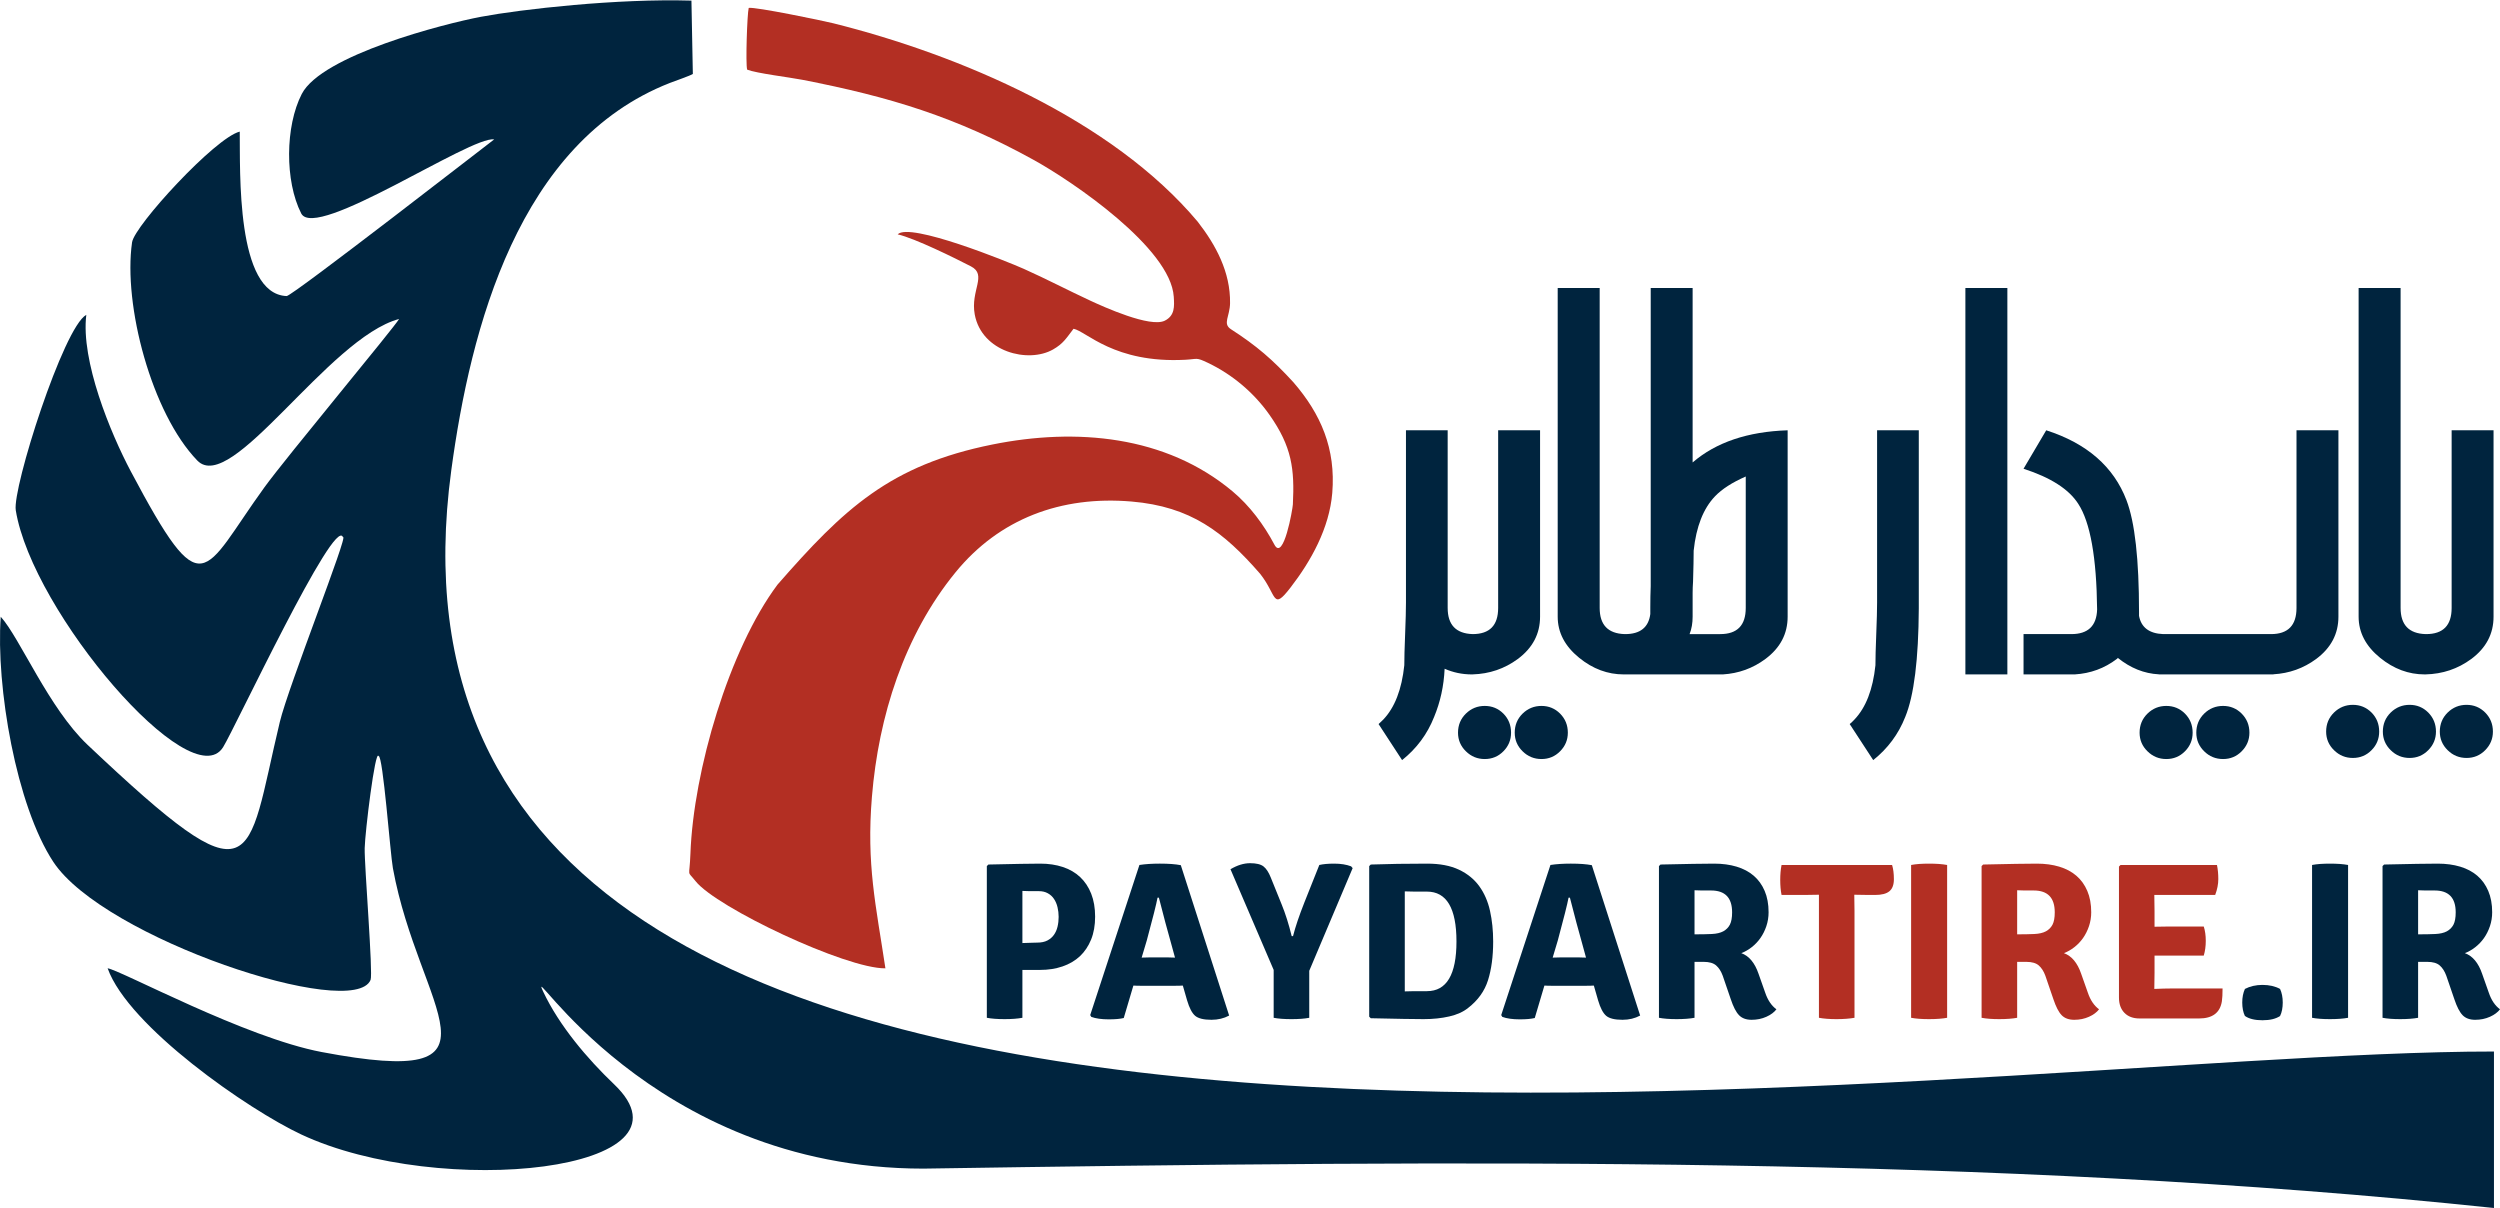
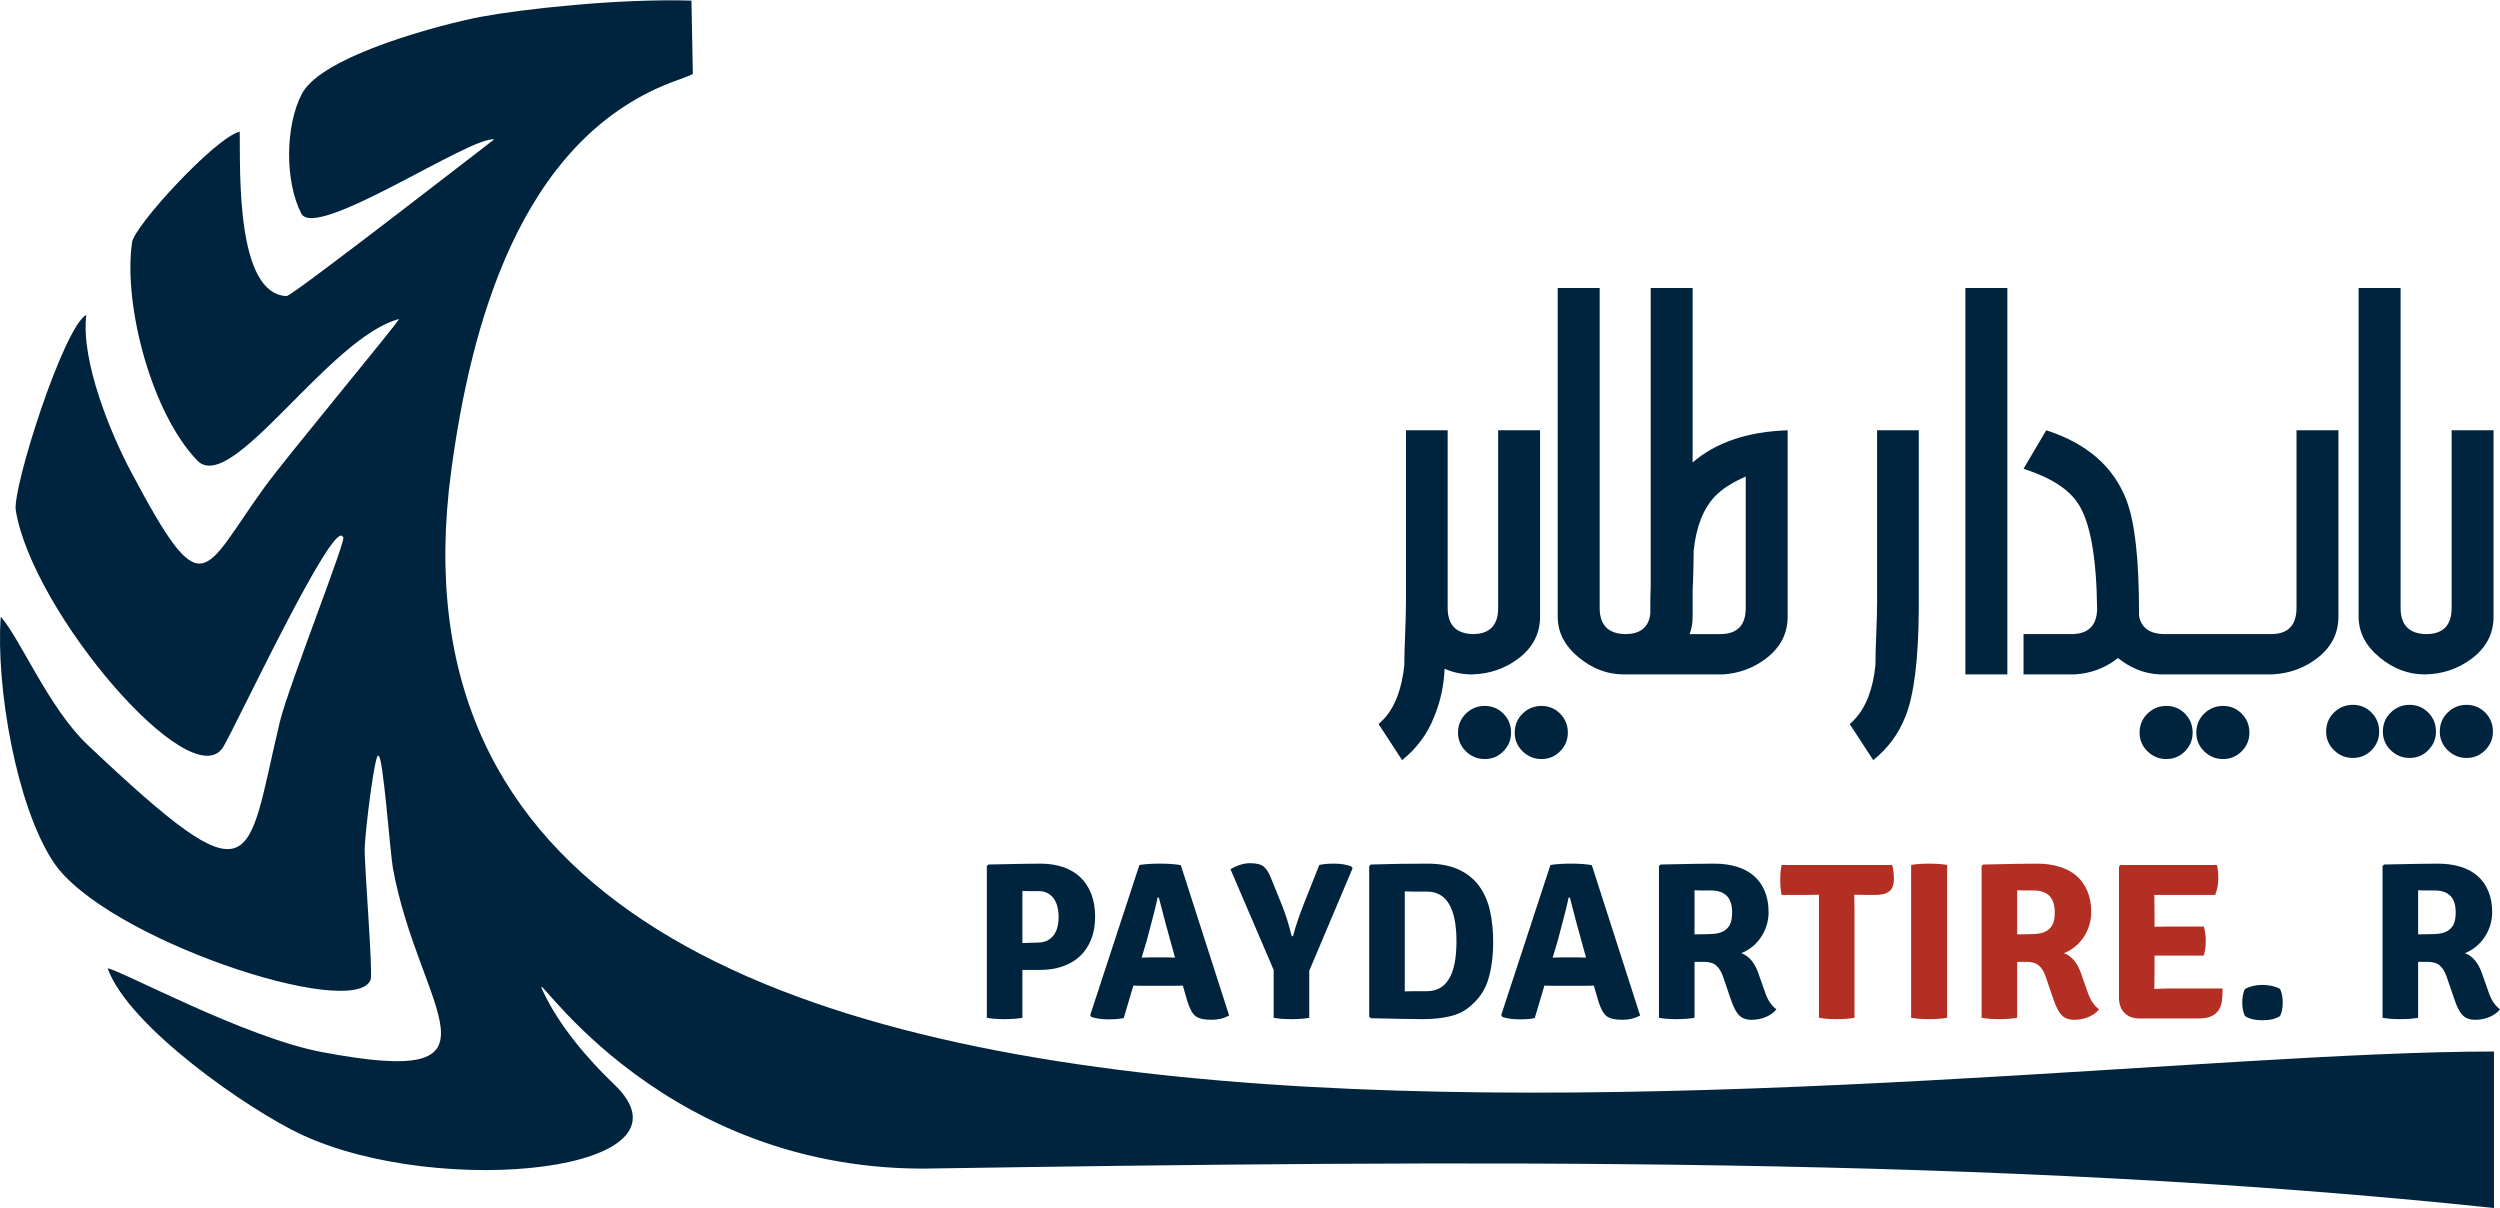
<svg xmlns="http://www.w3.org/2000/svg" xml:space="preserve" width="300px" height="145px" version="1.0" style="shape-rendering:geometricPrecision; text-rendering:geometricPrecision; image-rendering:optimizeQuality; fill-rule:evenodd; clip-rule:evenodd" viewBox="0 0 297.29 143.613">
  <defs>
    <style type="text/css">
   
    .fil0 {fill:#00243E}
    .fil1 {fill:#B32F23}
    .fil2 {fill:#00243E;fill-rule:nonzero}
    .fil3 {fill:#B32F23;fill-rule:nonzero}
   
  </style>
  </defs>
  <g id="Layer_x0020_1">
    <path class="fil0" d="M34.09 35.168c-6.054,-0.23 -5.514,-14.892 -5.58,-19.556 -2.917,0.721 -12.519,11.181 -12.805,13.163 -1.074,7.422 2.314,20.316 7.757,25.95 4.063,4.206 15.561,-14.572 23.997,-16.832 -0.543,0.983 -13.395,16.407 -16.002,20.002 -7.458,10.286 -7.207,14.505 -15.897,-1.872 -2.437,-4.594 -5.962,-13.161 -5.297,-18.621 -2.711,1.457 -8.811,20.624 -8.387,23.244 1.966,12.135 20.886,34.2 24.656,28.165 1.377,-2.204 13.267,-27.607 14.252,-24.969 0.758,-0.551 -6.5,17.762 -7.509,21.972 -4.081,17.031 -2.483,21.979 -22.857,2.724 -4.622,-4.367 -8.055,-12.729 -10.331,-15.236 -0.588,8.286 1.842,22.464 6.256,29.155 5.998,9.094 35.71,18.923 37.726,14.029 0.309,-0.751 -0.75,-13.622 -0.702,-15.667 0.045,-1.93 1.244,-11.782 1.65,-10.954 0.531,-0.098 1.385,11.594 1.705,13.341 3.109,16.978 14.859,26.27 -8.472,21.86 -9.093,-1.719 -23.711,-9.644 -25.453,-9.962 2.476,6.938 16.745,16.827 23.031,19.767 16.49,7.714 48.07,4.394 37.19,-5.977 -3.191,-3.042 -6.517,-6.969 -8.413,-10.985 -2.29,-4.85 12.476,21.021 45.205,21.021 64.336,-0.994 127.536,-1.562 186.762,4.683l0 -18.608c-65.492,-0.036 -256.629,32.355 -242.91,-69.101 2.288,-16.923 8.002,-39.04 26.001,-46.08 0.473,-0.185 2.416,-0.859 2.727,-1.066l-0.167 -8.722c-8.79,-0.268 -20.255,1.026 -25.014,1.921 -4.349,0.818 -18.941,4.557 -21.325,9.183 -1.97,3.825 -2.023,10.356 -0.065,14.204 1.684,3.309 20.199,-9.27 22.946,-8.802 -0.038,0.003 -24.025,18.651 -24.675,18.626z" />
-     <path class="fil1" d="M151.546 64.725c-1.239,-2.347 -2.929,-4.621 -4.974,-6.332 -7.96,-6.66 -18.61,-7.575 -28.551,-5.574 -12.191,2.454 -17.669,7.63 -25.563,16.665 -5.757,7.707 -9.994,22.118 -10.355,31.995 -0.11,3.01 -0.463,1.902 0.604,3.258 2.477,3.147 17.909,10.435 22.583,10.374 -1.134,-7.553 -2.272,-12.304 -1.602,-20.417 0.788,-9.556 3.823,-19.182 9.939,-26.673 5.205,-6.373 12.552,-9.132 20.934,-8.42 7.032,0.597 10.953,3.608 15.294,8.598 2.02,2.556 1.434,4.441 3.595,1.649 2.453,-3.169 4.635,-7.084 4.979,-11.268 0.433,-5.269 -1.36,-9.385 -4.61,-13.147 -2.469,-2.701 -4.392,-4.359 -7.449,-6.329 -1.005,-0.647 -0.12,-1.533 -0.096,-3.08 0.059,-3.708 -1.701,-6.945 -3.854,-9.708 -10.198,-12.141 -28.341,-19.844 -43.333,-23.588 -1.236,-0.309 -9.275,-1.972 -10.053,-1.826 -0.183,0.702 -0.385,6.677 -0.184,7.342 1.119,0.438 5.019,0.906 6.545,1.203 10.504,2.044 18.275,4.429 27.5,9.516 4.659,2.569 16.315,10.5 16.685,16.283 0.074,1.16 0.137,2.235 -1.058,2.844 -1.728,0.88 -7.301,-1.652 -8.847,-2.368 -2.665,-1.234 -5.259,-2.599 -7.926,-3.789 -1.884,-0.841 -13.578,-5.584 -14.999,-4.104 2.046,0.468 6.8,2.819 8.704,3.802 1.986,1.025 -0.074,2.855 0.46,5.726 0.832,4.468 6.367,5.837 9.306,4.164 1.218,-0.694 1.559,-1.313 2.442,-2.464 1.514,0.286 4.827,4.125 13.269,3.687 1.531,-0.08 1.261,-0.325 2.707,0.363 2.883,1.373 5.458,3.532 7.32,6.175 2.685,3.814 2.994,6.454 2.787,10.664 -0.026,0.535 -1.114,6.834 -2.199,4.779z" />
    <path class="fil2" d="M123.691 115.299l-2.111 0 0 5.694c-0.563,0.106 -1.268,0.16 -2.115,0.16 -0.865,0 -1.57,-0.054 -2.115,-0.16l0 -18.039 0.186 -0.186c1.543,-0.036 2.825,-0.063 3.845,-0.08 1.02,-0.018 1.796,-0.027 2.328,-0.027 0.975,0 1.867,0.133 2.674,0.399 0.807,0.266 1.494,0.665 2.062,1.197 0.567,0.533 1.006,1.193 1.317,1.983 0.31,0.789 0.465,1.698 0.465,2.727 0,1.029 -0.159,1.938 -0.479,2.727 -0.323,0.789 -0.767,1.45 -1.334,1.982 -0.572,0.532 -1.26,0.936 -2.071,1.211 -0.807,0.275 -1.694,0.412 -2.652,0.412zm-2.111 -9.392l0 6.199c0.501,-0.017 0.896,-0.031 1.193,-0.039 0.293,-0.009 0.483,-0.014 0.572,-0.014 0.483,0 0.887,-0.084 1.206,-0.252 0.324,-0.169 0.581,-0.391 0.776,-0.666 0.195,-0.275 0.342,-0.598 0.43,-0.971 0.089,-0.372 0.133,-0.763 0.133,-1.17 0,-0.391 -0.044,-0.772 -0.133,-1.145 -0.088,-0.372 -0.226,-0.7 -0.416,-0.984 -0.187,-0.284 -0.43,-0.51 -0.737,-0.678 -0.301,-0.169 -0.66,-0.253 -1.068,-0.253 -0.413,0 -0.776,0 -1.1,0 -0.319,0 -0.608,-0.009 -0.856,-0.027z" />
    <path id="_1" class="fil2" d="M135.841 117.188c-0.479,0 -0.833,-0.008 -1.064,-0.026l-1.144 3.858c-0.426,0.106 -1.02,0.159 -1.783,0.159 -0.851,0 -1.543,-0.097 -2.075,-0.292l-0.133 -0.213 5.853 -17.853c0.692,-0.107 1.499,-0.16 2.422,-0.16 1.046,0 1.88,0.062 2.501,0.186l5.747 17.88c-0.621,0.337 -1.322,0.505 -2.102,0.505 -0.923,0 -1.57,-0.159 -1.943,-0.478 -0.372,-0.32 -0.691,-0.932 -0.957,-1.836l-0.506 -1.756c-0.23,0.018 -0.576,0.026 -1.037,0.026l-3.779 0zm-0.08 -3.352l1.065 -0.027 1.942 0c0.089,0 0.244,0.005 0.466,0.014 0.221,0.009 0.386,0.013 0.492,0.013l-0.452 -1.65c-0.426,-1.49 -0.914,-3.317 -1.464,-5.481l-0.159 0c-0.142,0.763 -0.568,2.457 -1.278,5.082l-0.612 2.049z" />
    <path id="_2" class="fil2" d="M155.096 107.317l1.791 -4.496c0.457,-0.107 1.047,-0.16 1.77,-0.16 0.776,0 1.445,0.107 2.008,0.319l0.187 0.213 -5.162 12.213 0 5.587c-0.546,0.106 -1.251,0.16 -2.115,0.16 -0.865,0 -1.57,-0.054 -2.116,-0.16l0 -5.694 -5.135 -11.973c0.812,-0.479 1.588,-0.718 2.328,-0.718 0.741,0 1.273,0.129 1.601,0.386 0.328,0.257 0.612,0.696 0.861,1.317l1.281 3.166c0.466,1.135 0.865,2.403 1.206,3.805l0.16 0c0.284,-1.118 0.732,-2.439 1.335,-3.965z" />
    <path id="_3" class="fil2" d="M174.581 119.822c-0.568,0.462 -1.313,0.798 -2.235,1.011 -0.923,0.213 -1.943,0.32 -3.06,0.32 -0.55,0 -1.344,-0.009 -2.381,-0.027 -1.038,-0.018 -2.337,-0.044 -3.898,-0.08l-0.187 -0.186 0 -17.906 0.187 -0.186c1.029,-0.036 2.097,-0.063 3.206,-0.08 1.108,-0.018 2.275,-0.027 3.499,-0.027 1.507,0 2.767,0.24 3.778,0.719 1.011,0.479 1.818,1.135 2.421,1.968 0.603,0.834 1.029,1.814 1.277,2.94 0.248,1.127 0.373,2.337 0.373,3.632 0,1.774 -0.204,3.308 -0.612,4.603 -0.408,1.295 -1.198,2.395 -2.368,3.299zm-4.896 -1.995c2.341,0 3.512,-1.969 3.512,-5.907 0,-3.955 -1.171,-5.933 -3.512,-5.933 -0.568,0 -1.069,0 -1.503,0 -0.435,0 -0.812,-0.009 -1.131,-0.027l0 11.894c0.319,-0.018 0.696,-0.027 1.131,-0.027 0.434,0 0.935,0 1.503,0z" />
    <path id="_4" class="fil2" d="M184.718 117.188c-0.479,0 -0.834,-0.008 -1.064,-0.026l-1.145 3.858c-0.425,0.106 -1.019,0.159 -1.782,0.159 -0.852,0 -1.544,-0.097 -2.076,-0.292l-0.133 -0.213 5.854 -17.853c0.692,-0.107 1.499,-0.16 2.421,-0.16 1.047,0 1.88,0.062 2.501,0.186l5.747 17.88c-0.621,0.337 -1.321,0.505 -2.102,0.505 -0.922,0 -1.57,-0.159 -1.942,-0.478 -0.373,-0.32 -0.692,-0.932 -0.958,-1.836l-0.506 -1.756c-0.23,0.018 -0.576,0.026 -1.037,0.026l-3.778 0zm-0.08 -3.352l1.064 -0.027 1.942 0c0.089,0 0.244,0.005 0.466,0.014 0.222,0.009 0.386,0.013 0.492,0.013l-0.452 -1.65c-0.426,-1.49 -0.913,-3.317 -1.463,-5.481l-0.16 0c-0.142,0.763 -0.568,2.457 -1.277,5.082l-0.612 2.049z" />
    <path id="_5" class="fil2" d="M210.313 108.435c0,0.585 -0.089,1.139 -0.266,1.663 -0.177,0.523 -0.412,0.993 -0.705,1.41 -0.293,0.417 -0.639,0.78 -1.037,1.091 -0.4,0.31 -0.812,0.545 -1.238,0.705 0.923,0.337 1.605,1.153 2.049,2.448l0.798 2.261c0.302,0.887 0.745,1.543 1.331,1.969 -0.267,0.355 -0.666,0.652 -1.198,0.891 -0.532,0.24 -1.117,0.359 -1.756,0.359 -0.638,0 -1.135,-0.181 -1.49,-0.545 -0.355,-0.364 -0.683,-0.998 -0.984,-1.902l-0.958 -2.794c-0.195,-0.532 -0.457,-0.94 -0.785,-1.224 -0.328,-0.284 -0.82,-0.425 -1.477,-0.425l-1.091 0 0 6.651c-0.567,0.106 -1.277,0.16 -2.128,0.16 -0.851,0 -1.552,-0.054 -2.102,-0.16l0 -18.039 0.186 -0.186c1.543,-0.036 2.843,-0.063 3.898,-0.08 1.055,-0.018 1.885,-0.027 2.488,-0.027 0.975,0 1.862,0.12 2.66,0.359 0.799,0.24 1.477,0.599 2.036,1.078 0.559,0.479 0.993,1.082 1.304,1.809 0.31,0.727 0.465,1.57 0.465,2.528zm-8.807 -2.608l0 5.242c0.799,0 1.482,-0.013 2.049,-0.04 0.568,-0.027 1.024,-0.133 1.37,-0.319 0.346,-0.191 0.608,-0.453 0.785,-0.79 0.178,-0.341 0.266,-0.829 0.266,-1.472 0,-1.729 -0.833,-2.594 -2.501,-2.594 -0.408,0 -0.776,0 -1.104,0 -0.328,0 -0.616,-0.009 -0.865,-0.027z" />
    <path id="_6" class="fil2" d="M266.958 117.561c0.302,-0.16 0.63,-0.279 0.985,-0.359 0.355,-0.08 0.718,-0.12 1.091,-0.12 0.816,0 1.517,0.16 2.102,0.479 0.213,0.461 0.319,1.002 0.319,1.623 0,0.301 -0.027,0.59 -0.08,0.865 -0.053,0.274 -0.133,0.518 -0.239,0.731 -0.497,0.337 -1.197,0.506 -2.102,0.506 -0.887,0 -1.579,-0.169 -2.076,-0.506 -0.106,-0.213 -0.186,-0.457 -0.239,-0.731 -0.053,-0.275 -0.08,-0.564 -0.08,-0.865 0,-0.621 0.107,-1.162 0.319,-1.623z" />
-     <path id="_7" class="fil2" d="M274.941 120.993l0 -18.172c0.549,-0.107 1.259,-0.16 2.128,-0.16 0.869,0 1.588,0.053 2.155,0.16l0 18.172c-0.567,0.106 -1.286,0.16 -2.155,0.16 -0.869,0 -1.579,-0.054 -2.128,-0.16z" />
    <path id="_8" class="fil2" d="M296.359 108.435c0,0.585 -0.089,1.139 -0.266,1.663 -0.178,0.523 -0.412,0.993 -0.705,1.41 -0.293,0.417 -0.639,0.78 -1.038,1.091 -0.399,0.31 -0.812,0.545 -1.237,0.705 0.922,0.337 1.605,1.153 2.049,2.448l0.798 2.261c0.301,0.887 0.745,1.543 1.33,1.969 -0.266,0.355 -0.665,0.652 -1.197,0.891 -0.532,0.24 -1.118,0.359 -1.756,0.359 -0.639,0 -1.135,-0.181 -1.49,-0.545 -0.355,-0.364 -0.683,-0.998 -0.985,-1.902l-0.957 -2.794c-0.196,-0.532 -0.457,-0.94 -0.785,-1.224 -0.329,-0.284 -0.821,-0.425 -1.477,-0.425l-1.091 0 0 6.651c-0.568,0.106 -1.277,0.16 -2.128,0.16 -0.852,0 -1.552,-0.054 -2.102,-0.16l0 -18.039 0.186 -0.186c1.543,-0.036 2.842,-0.063 3.898,-0.08 1.055,-0.018 1.884,-0.027 2.487,-0.027 0.976,0 1.863,0.12 2.661,0.359 0.798,0.24 1.477,0.599 2.036,1.078 0.558,0.479 0.993,1.082 1.303,1.809 0.311,0.727 0.466,1.57 0.466,2.528zm-8.807 -2.608l0 5.242c0.798,0 1.481,-0.013 2.049,-0.04 0.567,-0.027 1.024,-0.133 1.37,-0.319 0.346,-0.191 0.608,-0.453 0.785,-0.79 0.177,-0.341 0.266,-0.829 0.266,-1.472 0,-1.729 -0.834,-2.594 -2.501,-2.594 -0.408,0 -0.776,0 -1.104,0 -0.328,0 -0.617,-0.009 -0.865,-0.027z" />
    <path id="_9" class="fil3" d="M220.504 106.359l0.026 1.965 0 12.669c-0.599,0.106 -1.312,0.16 -2.142,0.16 -0.829,0 -1.525,-0.054 -2.088,-0.16l0 -14.634 -1.703 0.027 -2.741 0c-0.106,-0.519 -0.159,-1.113 -0.159,-1.783 0,-0.669 0.053,-1.263 0.159,-1.782l13.144 0c0.142,0.465 0.213,1.029 0.213,1.689 0,0.661 -0.178,1.14 -0.532,1.433 -0.355,0.297 -0.923,0.443 -1.703,0.443l-0.772 0 -1.676 -0.027 -0.026 0z" />
    <path id="_10" class="fil3" d="M227.262 120.993l0 -18.172c0.549,-0.107 1.259,-0.16 2.128,-0.16 0.869,0 1.588,0.053 2.155,0.16l0 18.172c-0.567,0.106 -1.286,0.16 -2.155,0.16 -0.869,0 -1.579,-0.054 -2.128,-0.16z" />
    <path id="_11" class="fil3" d="M248.68 108.435c0,0.585 -0.089,1.139 -0.266,1.663 -0.178,0.523 -0.413,0.993 -0.705,1.41 -0.293,0.417 -0.639,0.78 -1.038,1.091 -0.399,0.31 -0.812,0.545 -1.237,0.705 0.922,0.337 1.605,1.153 2.049,2.448l0.798 2.261c0.301,0.887 0.745,1.543 1.33,1.969 -0.266,0.355 -0.665,0.652 -1.197,0.891 -0.532,0.24 -1.118,0.359 -1.756,0.359 -0.639,0 -1.135,-0.181 -1.49,-0.545 -0.355,-0.364 -0.683,-0.998 -0.985,-1.902l-0.957 -2.794c-0.196,-0.532 -0.457,-0.94 -0.785,-1.224 -0.329,-0.284 -0.821,-0.425 -1.477,-0.425l-1.091 0 0 6.651c-0.568,0.106 -1.277,0.16 -2.128,0.16 -0.852,0 -1.552,-0.054 -2.102,-0.16l0 -18.039 0.186 -0.186c1.543,-0.036 2.842,-0.063 3.898,-0.08 1.055,-0.018 1.884,-0.027 2.487,-0.027 0.976,0 1.863,0.12 2.661,0.359 0.798,0.24 1.477,0.599 2.035,1.078 0.559,0.479 0.994,1.082 1.304,1.809 0.311,0.727 0.466,1.57 0.466,2.528zm-8.807 -2.608l0 5.242c0.798,0 1.481,-0.013 2.049,-0.04 0.567,-0.027 1.024,-0.133 1.37,-0.319 0.346,-0.191 0.608,-0.453 0.785,-0.79 0.177,-0.341 0.266,-0.829 0.266,-1.472 0,-1.729 -0.834,-2.594 -2.501,-2.594 -0.408,0 -0.776,0 -1.104,0 -0.328,0 -0.617,-0.009 -0.865,-0.027z" />
    <path id="_12" class="fil3" d="M256.209 115.618l-0.026 1.916 0 0.027c0.811,-0.036 1.468,-0.053 1.964,-0.053l6.151 0c0,0.656 -0.027,1.161 -0.08,1.516 -0.213,1.366 -1.117,2.049 -2.714,2.049l-7.077 0c-0.763,0 -1.362,-0.222 -1.796,-0.665 -0.435,-0.444 -0.652,-1.047 -0.652,-1.809l0 -15.592 0.186 -0.186 11.468 0c0.106,0.514 0.159,1.073 0.159,1.676 0,0.603 -0.124,1.233 -0.372,1.889l-7.237 0 0.026 1.916 0 1.862c0.462,-0.017 1.06,-0.027 1.801,-0.027l4.053 0c0.159,0.497 0.239,1.065 0.239,1.703 0,0.639 -0.08,1.224 -0.239,1.756l-5.854 0 0 2.022z" />
    <g id="_1687213194288">
      <g>
        <path class="fil2" d="M261.176 87.09c0,-0.905 0.312,-1.653 0.937,-2.27 0.625,-0.609 1.374,-0.913 2.245,-0.913 0.864,0 1.604,0.304 2.213,0.913 0.608,0.617 0.921,1.365 0.921,2.27 0,0.863 -0.313,1.603 -0.921,2.212 -0.609,0.617 -1.349,0.921 -2.213,0.921 -0.871,0 -1.62,-0.304 -2.245,-0.921 -0.625,-0.609 -0.937,-1.349 -0.937,-2.212z" />
        <path class="fil2" d="M254.432 87.09c0,-0.905 0.313,-1.653 0.938,-2.27 0.625,-0.609 1.373,-0.913 2.236,-0.913 0.872,0 1.612,0.304 2.221,0.913 0.608,0.617 0.913,1.365 0.913,2.27 0,0.863 -0.305,1.603 -0.913,2.212 -0.609,0.617 -1.349,0.921 -2.221,0.921 -0.863,0 -1.611,-0.304 -2.236,-0.921 -0.625,-0.609 -0.938,-1.349 -0.938,-2.212z" />
      </g>
      <path class="fil2" d="M219.959 86.065c0.214,-0.18 0.395,-0.353 0.56,-0.534 1.365,-1.431 2.196,-3.578 2.5,-6.456 0,-0.831 0.033,-2.073 0.098,-3.717 0.066,-1.653 0.099,-2.895 0.099,-3.726l0 -20.502 4.959 0 0 21.177c-0.033,6.069 -0.567,10.378 -1.612,12.911 -0.805,2.04 -2.072,3.75 -3.807,5.132l-2.797 -4.285zm58.117 -34.935l0 22.164c0,2.039 -0.88,3.717 -2.648,5.032 -1.505,1.108 -3.201,1.712 -5.083,1.819l0 0.015 -0.435 0 -12.674 0 -0.098 0 -0.412 0 0 -0.01c-1.751,-0.088 -3.382,-0.742 -4.893,-1.963 -0.008,0.066 -0.049,0.107 -0.115,0.139 -1.464,1.111 -3.125,1.719 -4.992,1.834l-6.094 0 0 -4.794 5.691 0c1.974,0 2.994,-0.971 3.059,-2.92 -0.065,-6.192 -0.814,-10.386 -2.245,-12.574 -1.11,-1.735 -3.273,-3.125 -6.505,-4.169l2.698 -4.573c4.835,1.554 8.018,4.326 9.54,8.306 1.003,2.607 1.496,7.048 1.496,13.331l0 0.428c0.255,1.381 1.217,2.105 2.87,2.171l12.674 0 0.148 0c2.023,0 3.034,-1.036 3.034,-3.109l0 -21.127 4.984 0zm7.394 -16.917l0 38.044c0,2.007 0.987,3.043 2.961,3.109l0.074 0c2.023,0 3.034,-1.036 3.034,-3.109l0 -21.127 4.984 0 0 22.164c0,2.039 -0.88,3.717 -2.648,5.032 -1.601,1.179 -3.418,1.787 -5.444,1.833l0 0.001 -0.074 0 -0.025 0c-1.908,0 -3.676,-0.657 -5.296,-1.973 -1.703,-1.382 -2.558,-3.01 -2.558,-4.893l0 -39.081 4.992 0zm-46.762 0l0 45.947 -4.992 0 0 -45.947 4.992 0z" />
      <path class="fil2" d="M172.152 72.257c0,2.007 0.986,3.043 2.968,3.109 2.024,0 3.035,-1.036 3.035,-3.109l0 -21.127 4.984 0 0 22.164c0,2.039 -0.88,3.717 -2.648,5.032 -1.581,1.164 -3.374,1.772 -5.371,1.831l0 0.003 -0.098 0 -0.043 0 -0.006 0 0 0c-1.109,-0.006 -2.17,-0.228 -3.183,-0.674 -0.091,2.04 -0.51,3.948 -1.25,5.732 -0.806,2.04 -2.073,3.75 -3.808,5.132l-2.796 -4.285c0.197,-0.18 0.378,-0.353 0.559,-0.534 1.365,-1.431 2.196,-3.578 2.5,-6.456 0,-0.831 0.033,-2.073 0.099,-3.717 0.066,-1.653 0.099,-2.895 0.099,-3.726l0 -20.502 4.959 0 0 21.127zm21.037 3.109l0.073 0c1.785,0 2.78,-0.798 2.986,-2.385l0 -0.798c0,-0.863 0.016,-1.71 0.049,-2.524l0 -35.446 4.984 0 0 20.741c2.78,-2.393 6.546,-3.668 11.299,-3.824l0 22.164c0,2.039 -0.879,3.717 -2.648,5.032 -1.497,1.111 -3.182,1.719 -5.057,1.834l-11.686 0 -0.074 0 -0.025 0c-1.908,0 -3.676,-0.657 -5.296,-1.973 -1.703,-1.382 -2.558,-3.01 -2.558,-4.893l0 -39.081 4.992 0 0 38.044c0,2.007 0.987,3.043 2.961,3.109zm8.092 -4.943l0 2.871c0,0.756 -0.115,1.447 -0.362,2.072l3.643 0c2.023,0 3.035,-1.036 3.035,-3.109l0 -15.633c-1.604,0.707 -2.829,1.488 -3.66,2.36 -1.382,1.447 -2.229,3.594 -2.533,6.456 0,0.83 -0.025,2.064 -0.074,3.684 -0.033,0.485 -0.049,0.921 -0.049,1.299z" />
      <g>
        <path class="fil2" d="M180.125 87.09c0,-0.905 0.312,-1.653 0.937,-2.27 0.625,-0.609 1.374,-0.913 2.246,-0.913 0.863,0 1.603,0.304 2.212,0.913 0.608,0.617 0.921,1.365 0.921,2.27 0,0.863 -0.313,1.603 -0.921,2.212 -0.609,0.617 -1.349,0.921 -2.212,0.921 -0.872,0 -1.621,-0.304 -2.246,-0.921 -0.625,-0.609 -0.937,-1.349 -0.937,-2.212z" />
        <path class="fil2" d="M173.381 87.09c0,-0.905 0.313,-1.653 0.938,-2.27 0.625,-0.609 1.373,-0.913 2.237,-0.913 0.871,0 1.612,0.304 2.22,0.913 0.609,0.617 0.913,1.365 0.913,2.27 0,0.863 -0.304,1.603 -0.913,2.212 -0.608,0.617 -1.349,0.921 -2.22,0.921 -0.864,0 -1.612,-0.304 -2.237,-0.921 -0.625,-0.609 -0.938,-1.349 -0.938,-2.212z" />
      </g>
      <g>
        <path class="fil2" d="M283.359 86.961c0,-0.905 0.312,-1.653 0.938,-2.27 0.624,-0.608 1.373,-0.913 2.245,-0.913 0.863,0 1.603,0.305 2.212,0.913 0.609,0.617 0.921,1.365 0.921,2.27 0,0.863 -0.312,1.603 -0.921,2.212 -0.609,0.617 -1.349,0.921 -2.212,0.921 -0.872,0 -1.621,-0.304 -2.245,-0.921 -0.626,-0.609 -0.938,-1.349 -0.938,-2.212z" />
        <path class="fil2" d="M276.615 86.961c0,-0.905 0.313,-1.653 0.938,-2.27 0.625,-0.608 1.373,-0.913 2.237,-0.913 0.872,0 1.612,0.305 2.22,0.913 0.609,0.617 0.913,1.365 0.913,2.27 0,0.863 -0.304,1.603 -0.913,2.212 -0.608,0.617 -1.348,0.921 -2.22,0.921 -0.864,0 -1.612,-0.304 -2.237,-0.921 -0.625,-0.609 -0.938,-1.349 -0.938,-2.212z" />
        <path class="fil2" d="M290.132 86.961c0,-0.905 0.312,-1.653 0.937,-2.27 0.625,-0.608 1.374,-0.913 2.245,-0.913 0.864,0 1.604,0.305 2.212,0.913 0.609,0.617 0.921,1.365 0.921,2.27 0,0.863 -0.312,1.603 -0.921,2.212 -0.608,0.617 -1.348,0.921 -2.212,0.921 -0.871,0 -1.62,-0.304 -2.245,-0.921 -0.625,-0.609 -0.937,-1.349 -0.937,-2.212z" />
      </g>
    </g>
  </g>
</svg>